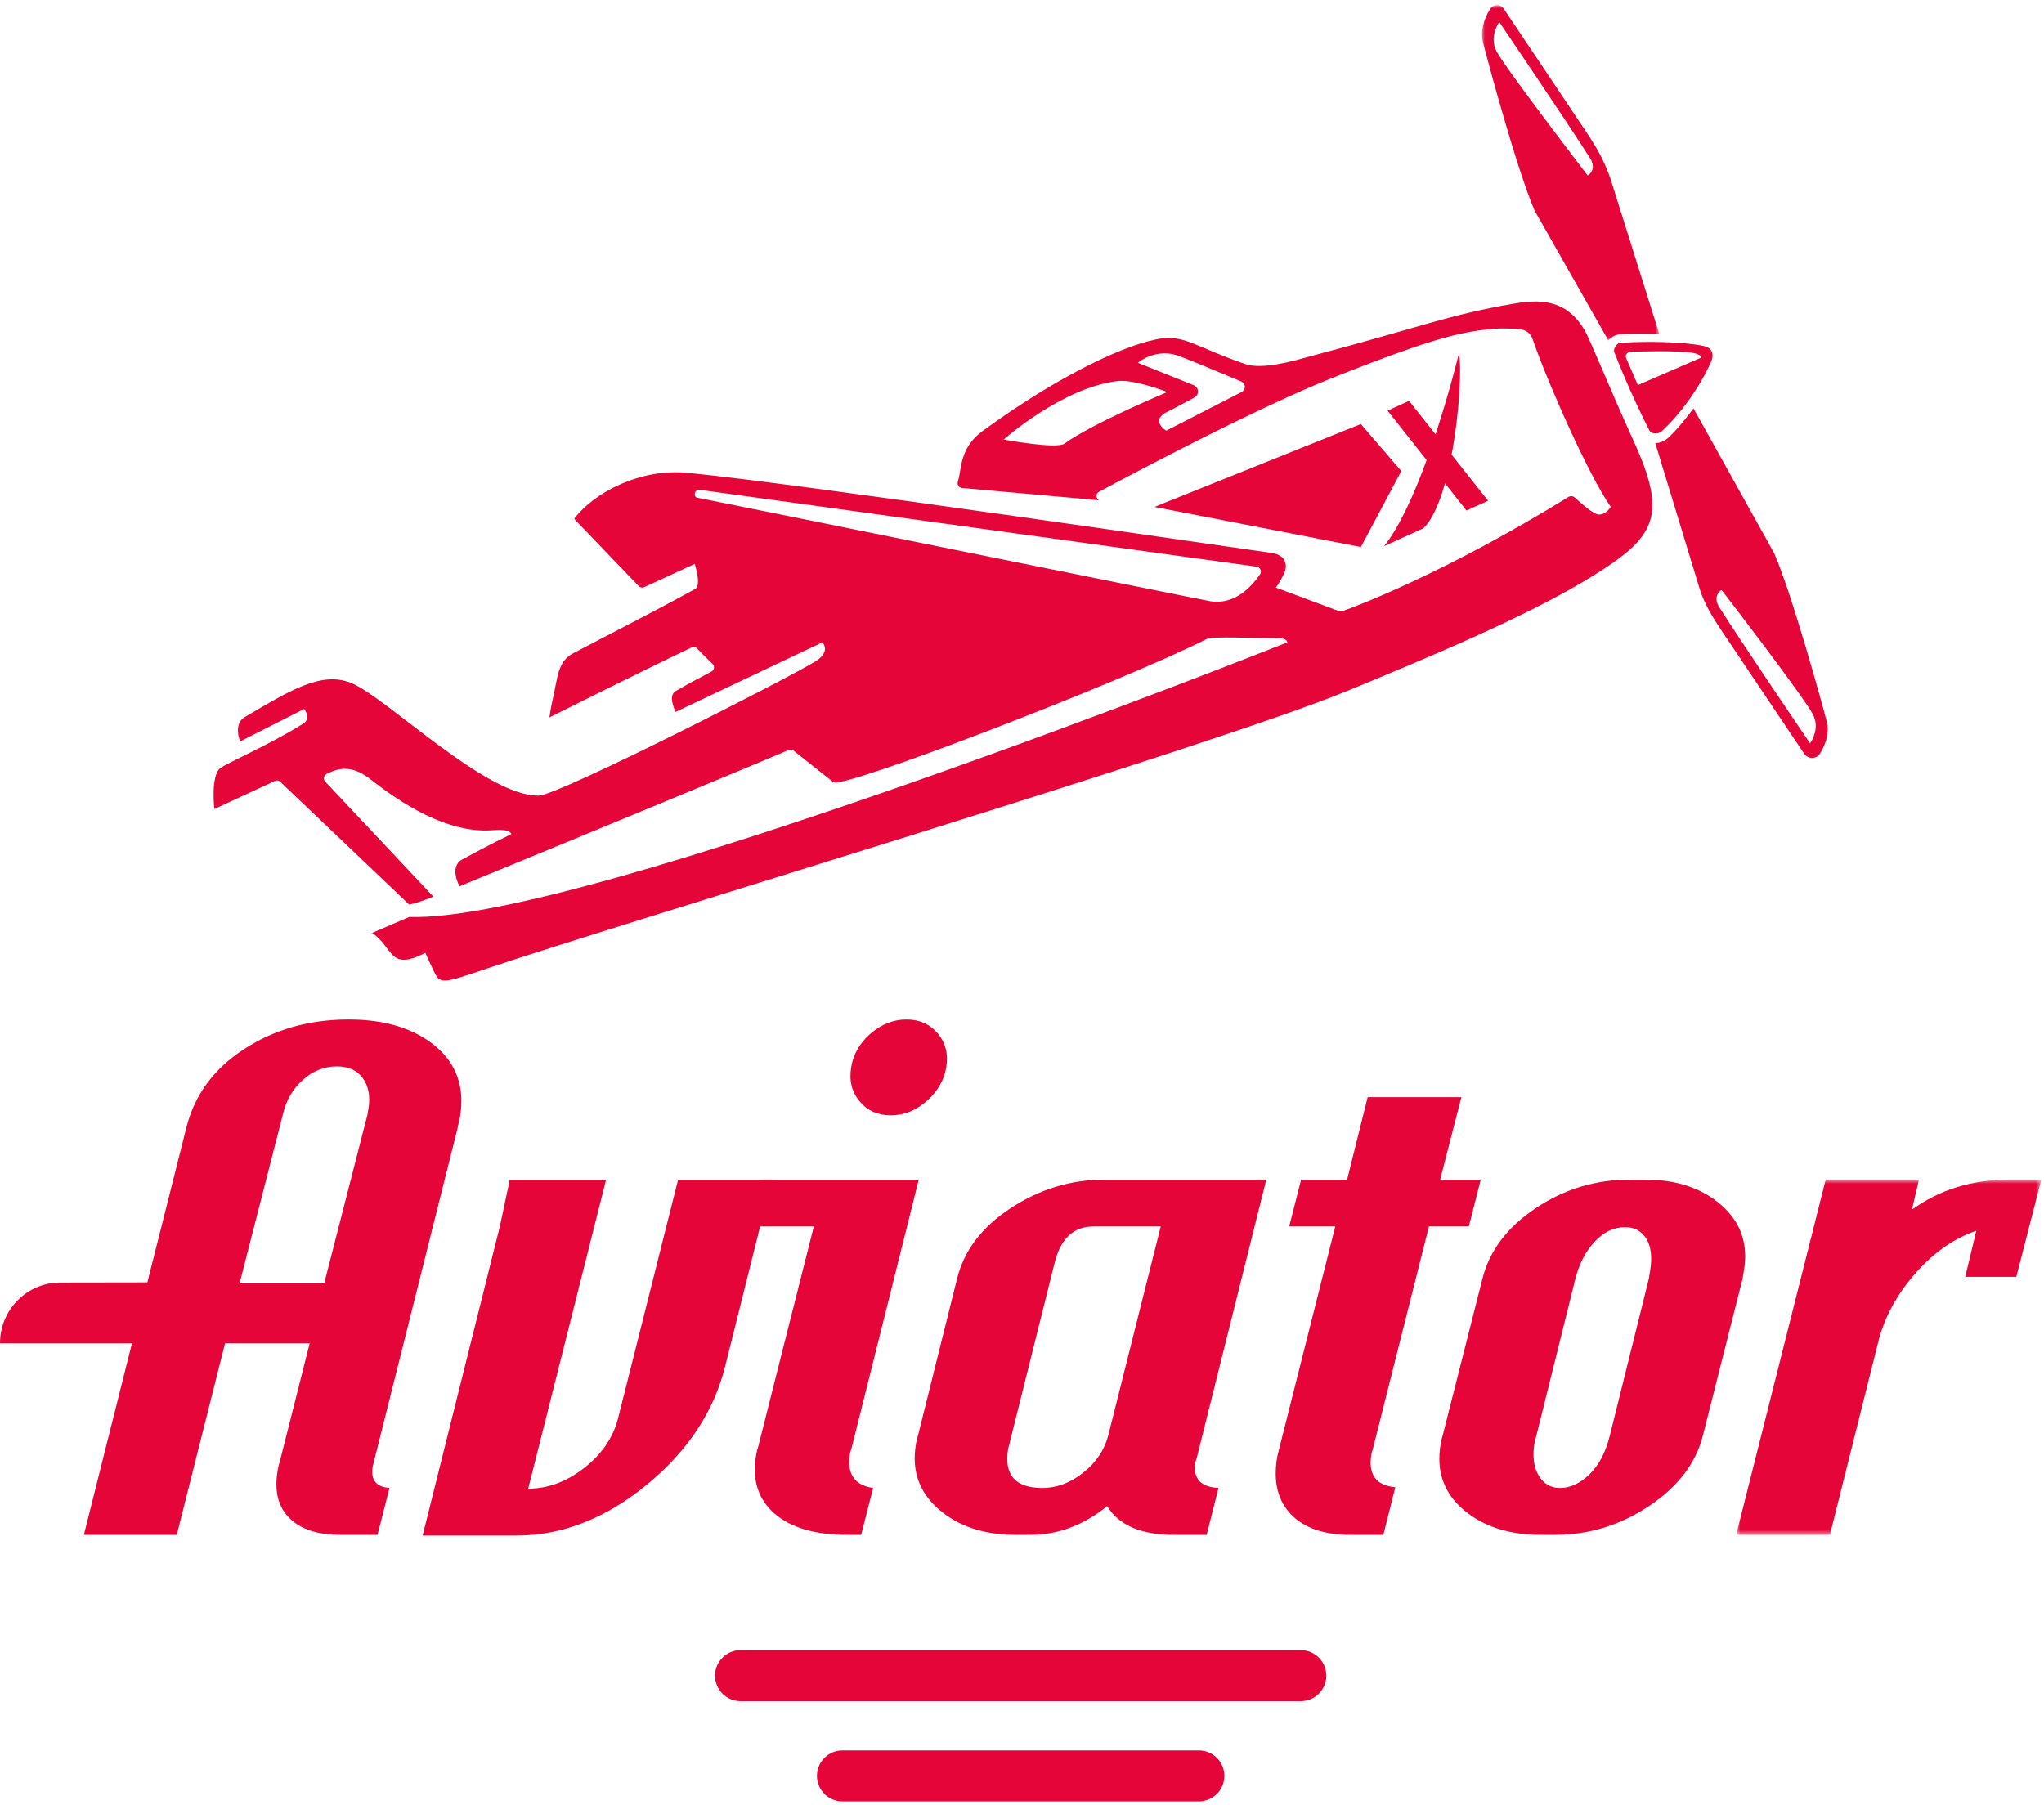
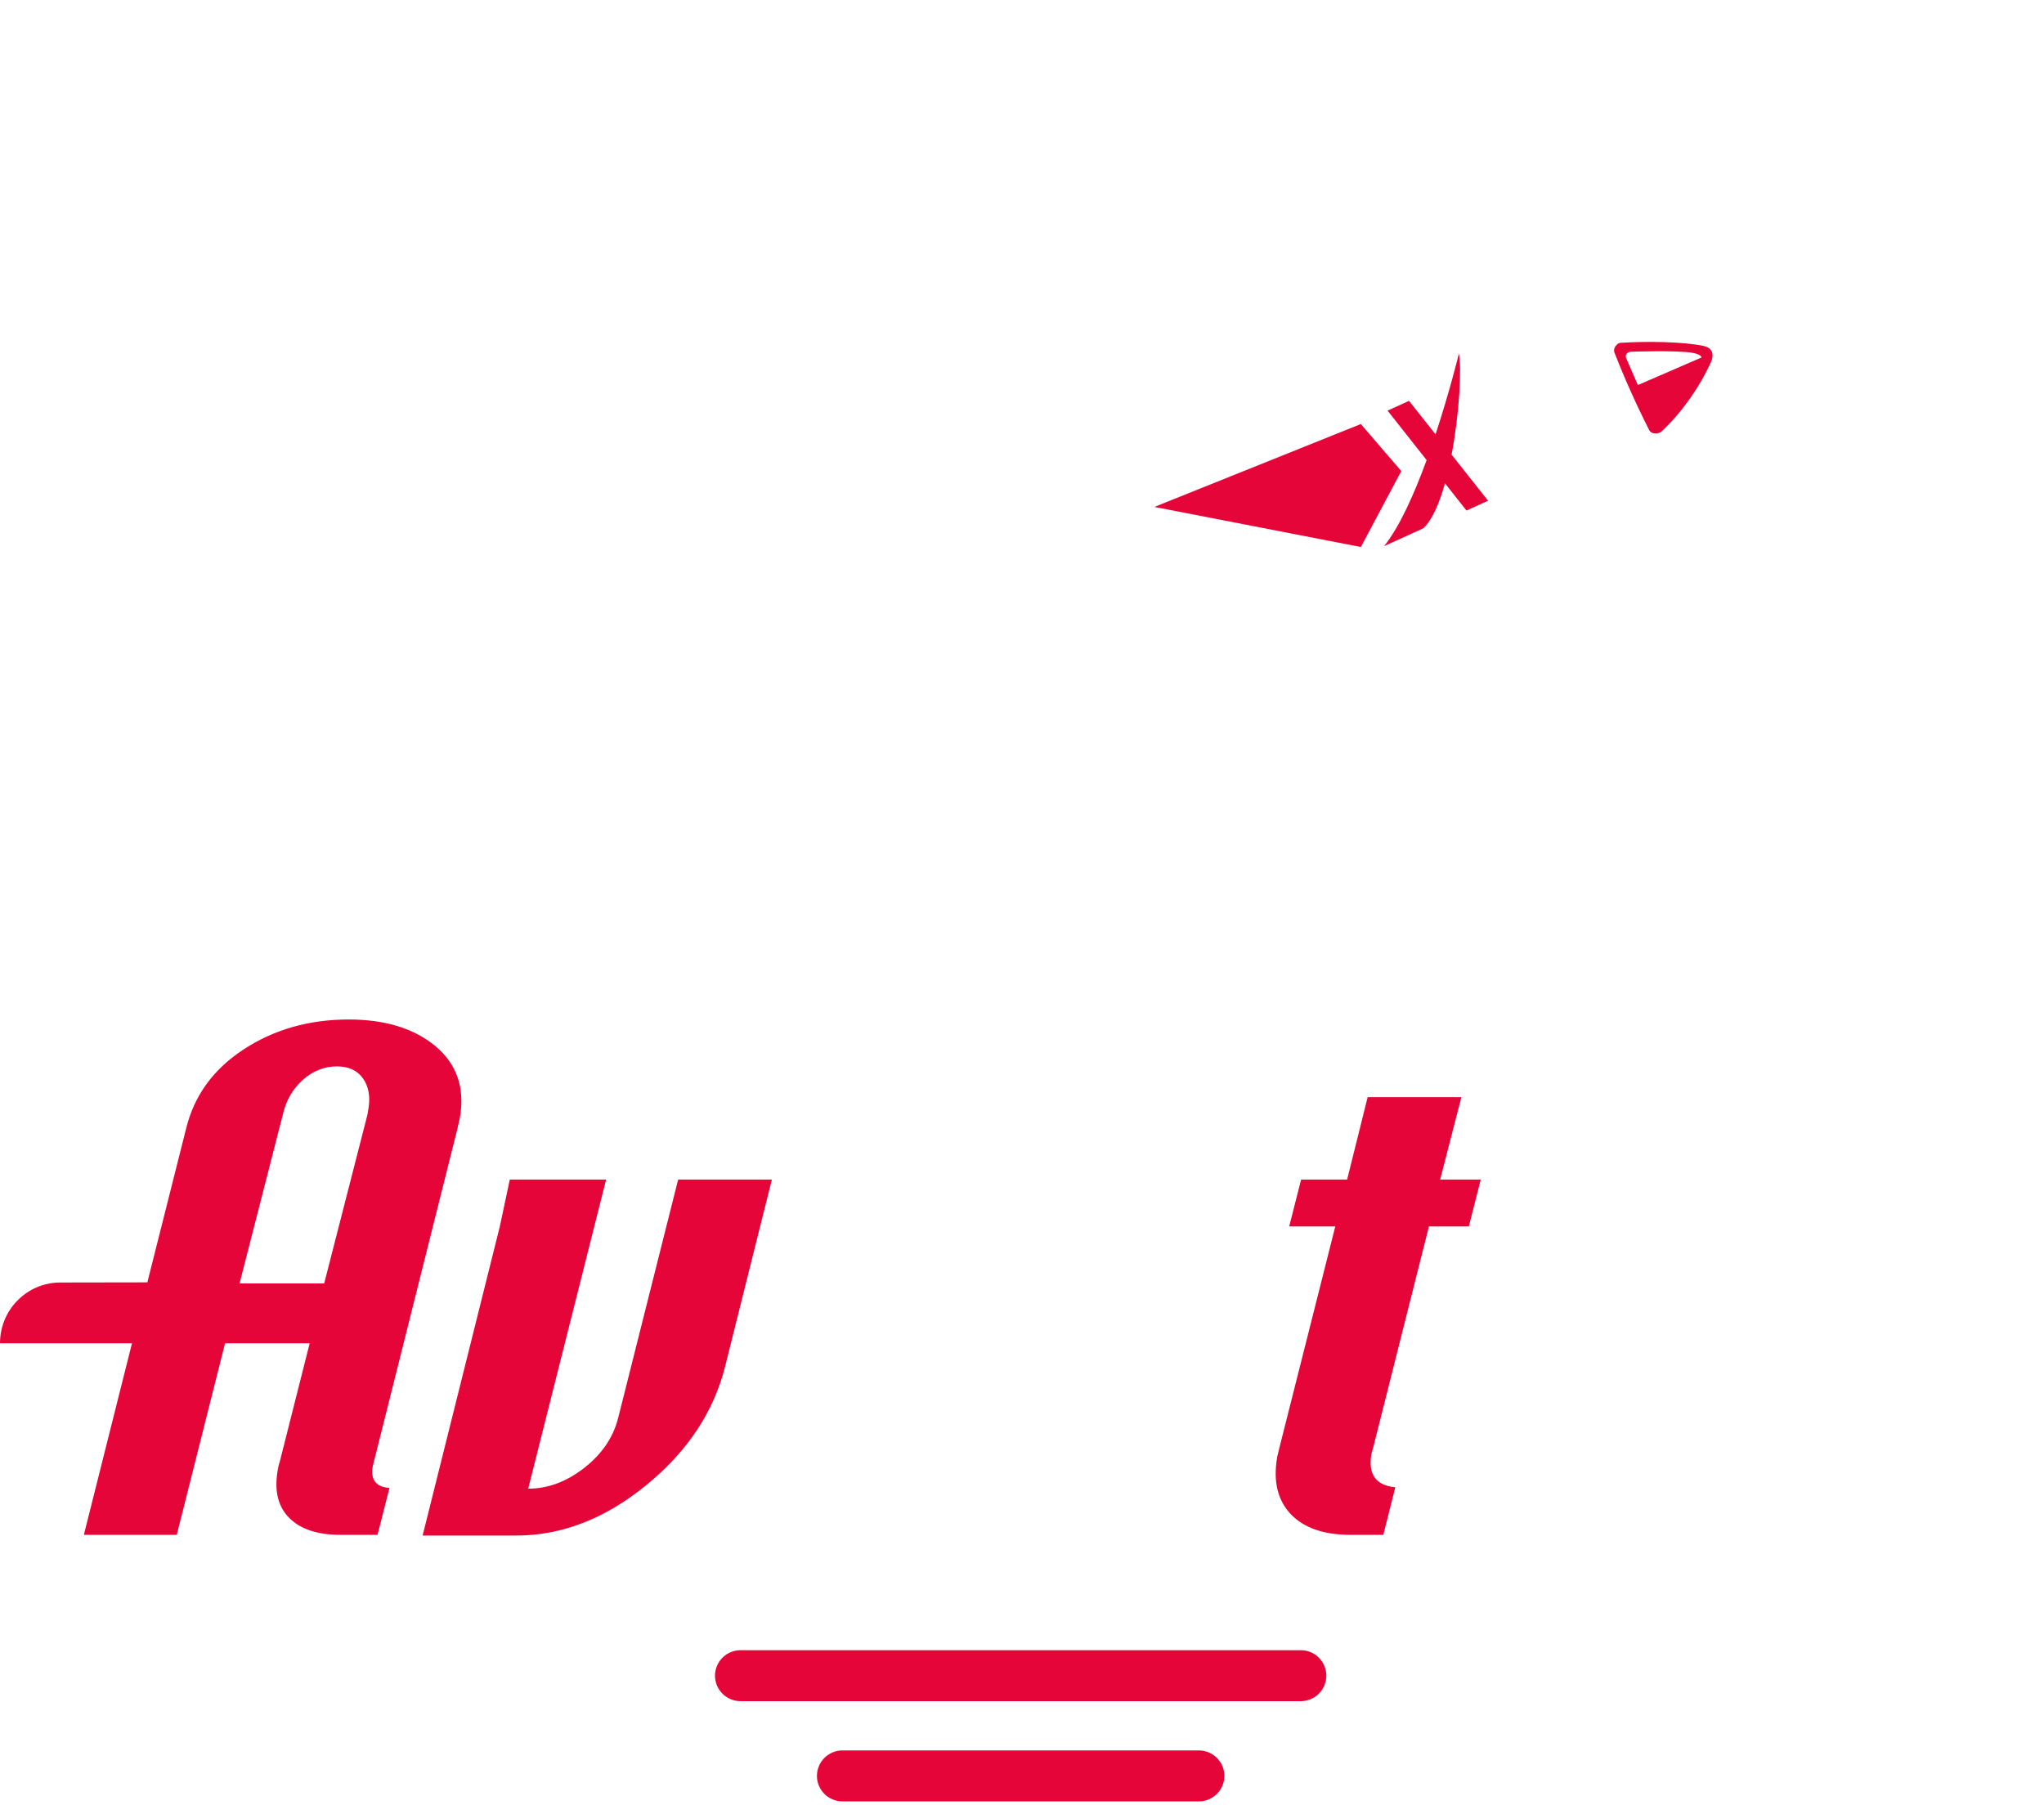
<svg xmlns="http://www.w3.org/2000/svg" width="360" height="318" viewBox="0 0 360 318" fill="none">
  <g clip-path="url(#clip0_6_65)">
    <path fill-rule="evenodd" clip-rule="evenodd" d="M119.439 207.786L108.837 249.918C107.953 253.287 105.966 256.185 102.859 258.602C99.754 261.017 96.469 262.232 93.03 262.232L106.752 207.786H89.787L88.034 216.041L74.436 270.486H90.933C98.981 270.486 106.629 267.506 113.889 261.555C121.15 255.606 125.761 248.607 127.749 240.558L133.878 216.041L135.948 207.786H119.439Z" fill="#E50539" />
-     <path fill-rule="evenodd" clip-rule="evenodd" d="M165.174 182.055C163.794 180.413 161.957 179.585 159.665 179.585C157.361 179.585 155.262 180.413 153.344 182.055C151.439 183.698 150.293 185.672 149.919 187.964C149.519 190.352 150.017 192.353 151.397 193.995C152.763 195.639 154.599 196.467 156.891 196.467C159.197 196.467 161.309 195.624 163.227 193.941C165.132 192.257 166.293 190.269 166.664 187.964C167.039 185.672 166.541 183.698 165.174 182.054V182.055ZM149.699 256.074C149.727 255.909 149.781 255.702 149.864 255.453C149.948 255.204 150.003 255.053 150.017 254.957L161.819 207.786H134.475L132.39 216.041H143.336L133.508 254.957C133.37 255.302 133.259 255.785 133.148 256.448C132.444 260.714 133.535 264.095 136.406 266.609C139.278 269.106 143.543 270.363 149.217 270.363H151.674L153.773 262.107C150.488 261.624 149.12 259.61 149.7 256.074H149.699ZM195.185 252.873C194.522 255.413 193.059 257.594 190.796 259.401C188.531 261.21 186.116 262.107 183.575 262.107C178.812 262.107 176.811 259.815 177.557 255.204C177.572 255.137 177.626 254.93 177.722 254.598C177.819 254.267 177.875 254.018 177.902 253.853L185.811 222.198C186.888 218.099 189.151 216.041 192.603 216.041H204.434L195.185 252.873ZM210.549 257.553C210.576 257.387 210.632 257.222 210.702 257.055C210.771 256.89 210.812 256.737 210.839 256.572L223.029 207.786H194.577C188.655 207.786 183.147 209.457 178.053 212.784C172.946 216.11 169.785 220.28 168.555 225.278L161.681 252.873C161.503 253.393 161.378 253.929 161.307 254.474C160.55 259.071 161.888 262.868 165.339 265.862C168.789 268.857 173.304 270.362 178.896 270.362H181.478C186.323 270.362 190.822 268.679 194.993 265.31C197.076 268.679 200.984 270.363 206.726 270.363H212.523L214.608 262.107C211.433 261.942 210.079 260.424 210.549 257.553ZM290.616 223.925L290.394 225.278L283.534 252.872C282.802 255.827 281.601 258.104 279.945 259.706C278.289 261.306 276.562 262.107 274.755 262.107C273.113 262.107 271.855 261.375 270.986 259.884C270.115 258.408 269.882 256.53 270.254 254.225C270.296 253.995 270.356 253.77 270.434 253.55C270.516 253.259 270.572 253.04 270.599 252.872L277.46 225.278C278.15 222.572 279.296 220.376 280.884 218.693C282.471 217.008 284.251 216.165 286.225 216.165C287.868 216.165 289.111 216.843 289.953 218.196C290.794 219.561 291.03 221.466 290.616 223.925ZM303.178 212.286C299.768 209.292 295.283 207.786 289.69 207.786H287.109C281.022 207.786 275.472 209.471 270.447 212.84C265.422 216.207 262.302 220.362 261.087 225.278L254.088 252.872C253.917 253.394 253.793 253.93 253.716 254.474C252.943 259.154 254.281 262.964 257.746 265.932C261.199 268.886 265.767 270.363 271.427 270.363H273.885C279.889 270.363 285.412 268.652 290.491 265.256C295.572 261.845 298.706 257.718 299.921 252.872L306.906 225.278L307.167 223.689C307.914 219.08 306.588 215.283 303.177 212.286" fill="#E50539" />
    <mask id="mask0_6_65" style="mask-type:alpha" maskUnits="userSpaceOnUse" x="305" y="207" width="55" height="64">
-       <path d="M305.787 207.786H359.527V270.362H305.787V207.786Z" fill="white" />
-     </mask>
+       </mask>
    <g mask="url(#mask0_6_65)">
      <path fill-rule="evenodd" clip-rule="evenodd" d="M353.993 207.786C347.339 207.786 341.582 209.553 336.737 213.087L337.979 207.786H321.552L305.787 270.362H322.298L330.87 236.127C331.961 231.93 334.1 228.009 337.29 224.367C340.478 220.707 344.067 218.181 348.084 216.788L346.124 224.918H355.124L359.529 207.786H353.994H353.993Z" fill="#E50539" />
    </g>
    <path fill-rule="evenodd" clip-rule="evenodd" d="M42.215 226.076L42.242 225.89L49.812 196.347C50.37 193.877 51.54 191.831 53.319 190.236C55.099 188.643 57.118 187.845 59.324 187.845C61.397 187.845 62.908 188.537 63.919 189.945C64.902 191.325 65.247 193.106 64.902 195.233L64.718 196.347L57.145 225.89L57.092 226.076H42.215ZM76.671 184.259C72.898 181.151 67.826 179.585 61.422 179.585C54.437 179.585 48.298 181.338 42.959 184.82C37.618 188.298 34.243 192.92 32.809 198.686L25.954 225.89C20.165 225.89 14.797 225.915 10.626 225.915C4.731 225.915 0 230.726 0 236.624H23.245L14.771 270.362H31.136L39.638 236.624H54.541L49.255 257.558C49.096 257.955 48.989 258.488 48.883 259.152C48.298 262.685 48.989 265.446 50.98 267.414C52.947 269.379 55.95 270.362 59.961 270.362H66.496L68.597 262.1C66.231 261.941 65.247 260.666 65.647 258.3L80.603 198.686C80.629 198.5 80.683 198.18 80.817 197.702C80.949 197.198 81.001 196.877 81.027 196.692C81.879 191.538 80.416 187.394 76.671 184.259ZM253.647 207.786L257.388 193.265H240.878L237.263 207.786H229.158L227.058 216.041H235.176L225.321 255.081C225.291 255.246 225.224 255.537 225.113 255.951C225.003 256.365 224.948 256.641 224.919 256.821C224.229 261.003 225.044 264.303 227.349 266.732C229.67 269.147 233.162 270.362 237.84 270.362H243.639L245.751 261.983C242.355 261.666 240.947 259.733 241.527 256.2C241.554 256.034 241.61 255.825 241.692 255.579C241.761 255.329 241.818 255.177 241.832 255.081L251.672 216.041H258.699L260.799 207.786H253.647ZM239.685 96.356L203.318 89.296L239.676 74.694L246.804 82.977L239.685 96.356ZM72.024 161.517V161.55L72.073 161.517H72.024Z" fill="#E50539" />
-     <path fill-rule="evenodd" clip-rule="evenodd" d="M221.925 101.16C220.632 103.073 217.612 106.631 213.184 105.908C211.02 105.54 122.968 87.674 122.749 87.659C122.13 87.49 122.214 86.165 123.337 86.298L221.337 99.819C221.482 99.841 221.619 99.898 221.735 99.987C221.852 100.076 221.943 100.194 222.002 100.328C222.061 100.462 222.084 100.609 222.071 100.755C222.057 100.901 222.006 101.041 221.923 101.162L221.925 101.16ZM218.619 69.087L205.401 75.864C205.401 75.864 202.33 74.004 205.785 72.441C206.676 72.04 208.705 70.881 210.349 70.026C211.254 69.556 211.189 68.232 210.231 67.847L200.401 63.904C202.062 62.578 204.646 61.789 207.111 62.529C208.536 62.964 214.509 65.481 218.434 67.125C219.642 67.629 219.357 68.718 218.619 69.087ZM187.464 78.147C186.054 79.153 176.769 77.421 176.769 77.421C176.769 77.421 187.044 68.293 196.816 67.125C199.722 66.777 205.602 69.054 205.602 69.054C205.602 69.054 192.496 74.523 187.464 78.147ZM287.715 77.659C283.369 68.15 280.182 60.029 279.042 58.084C275.721 52.464 270.773 52.766 266.529 53.505C255.204 55.449 250.794 57.446 230.83 62.746C227.895 63.552 222.36 65.18 219.306 64.122C211.221 61.355 208.773 59.141 204.897 59.577C198.891 60.264 186.546 66.069 173.142 75.864C168.949 78.883 169.434 82.488 168.696 84.87C168.546 85.389 168.882 85.893 169.419 85.959C171.364 86.162 192.635 88.01 193.608 88.144C193.461 88.071 193.338 87.959 193.252 87.819C193.166 87.68 193.12 87.519 193.12 87.356C193.12 87.07 193.255 86.785 193.557 86.635C199.629 83.362 221.673 71.688 234.991 66.438C253.209 59.208 257.604 58.435 263.139 57.916C264.432 57.798 266.244 57.882 267.568 57.966C268.642 58.05 269.582 58.704 269.918 59.694C272.433 67.074 279.796 83.749 283.688 89.268C283.688 89.268 283.002 90.576 281.692 90.644C280.669 90.66 278.589 88.731 277.298 87.591C277.155 87.475 276.98 87.406 276.797 87.393C276.613 87.381 276.431 87.427 276.274 87.523C254.434 100.994 238.681 106.865 236.416 107.669C236.232 107.739 236.027 107.734 235.846 107.654L224.691 103.494C224.691 103.494 225.111 103.14 226.15 101.061C226.368 100.575 226.486 100.02 226.47 99.669C226.386 97.89 224.676 97.488 223.903 97.386C220.933 97.019 141.202 85.258 121.207 83.295C112.717 82.44 104.651 86.785 101.162 91.332L101.178 91.448L112.5 103.248C112.619 103.376 112.777 103.463 112.949 103.496C113.121 103.529 113.299 103.506 113.457 103.431L122.366 99.333C122.366 99.333 123.59 103.107 122.448 103.745C115.052 107.804 107.887 111.428 100.96 115.067C98.175 116.543 98.243 119.322 97.337 123.237C96.959 124.875 96.766 126.375 96.766 126.375C96.766 126.375 112.299 118.59 121.812 114.045C122.146 113.895 122.517 113.96 122.784 114.228C124.143 115.689 124.59 116.024 125.513 116.946C125.607 117.039 125.678 117.153 125.719 117.278C125.761 117.404 125.773 117.538 125.753 117.668C125.734 117.799 125.683 117.924 125.607 118.031C125.53 118.139 125.429 118.227 125.312 118.289C123.062 119.478 120.749 120.704 118.97 121.76C117.56 122.6 118.993 125.402 118.993 125.402L144.843 113.156C144.843 113.156 146.454 114.749 143.601 116.511C139.191 119.279 98.427 140.061 94.921 140.147C85.678 140.381 68.232 122.987 61.925 120.335C56.607 118.104 50.888 121.745 43.12 126.308C41.005 127.565 42.298 130.601 42.298 130.601L53.554 124.899C53.554 124.899 54.947 126.509 53.386 127.479C47.934 130.937 40.051 134.393 38.843 135.264C37.063 136.539 37.748 142.512 37.748 142.512L48.398 137.577C48.715 137.426 49.119 137.475 49.269 137.627L72.09 159.354C73.416 159.018 74.656 158.649 76.317 157.929L57.278 137.679C57.188 137.582 57.121 137.466 57.084 137.34C57.047 137.213 57.039 137.08 57.062 136.95C57.084 136.82 57.137 136.697 57.215 136.591C57.294 136.485 57.396 136.398 57.513 136.338C59.459 135.348 61.791 134.628 65.079 137.144C67.847 139.241 77.525 147.074 86.886 146.235C90.006 145.967 90.057 146.924 90.057 146.924C90.057 146.924 86.082 148.836 81.366 151.418C79.035 152.711 80.931 156.116 80.931 156.116C105.051 146.22 134.76 133.905 138.919 132.111C139.06 132.054 139.213 132.036 139.363 132.056C139.512 132.077 139.654 132.136 139.774 132.228L146.754 137.763C147.744 139.308 197.364 120.234 212.664 112.502C213.519 112.082 221.301 112.434 225.058 112.401C226.786 112.401 226.72 113.156 226.72 113.156C226.72 113.156 102.535 162.659 72.07 161.517L72.022 161.55L65.529 164.336C69.339 166.851 68.431 171.195 74.907 167.841C75.293 168.731 75.747 169.671 76.215 170.676C77.475 173.412 77.475 173.427 85.71 170.625C109.011 162.741 213.802 131.424 237.27 121.71C250.524 116.243 268.842 108.693 280.266 101.615C291.537 94.651 293.837 91.062 287.714 77.659H287.715ZM285.555 60.951C285.472 60.968 285.372 60.984 285.286 61.019C285.199 61.052 285.12 61.103 285.053 61.169L285.959 60.933C285.807 60.933 285.69 60.951 285.555 60.951ZM318.966 130.668L318.798 130.937L318.615 130.668C318.496 130.5 306.99 113.559 302.829 106.998C301.57 105.02 303.048 104.03 303.048 104.03L303.215 103.931L303.331 104.081C303.919 104.817 317.49 122.499 319.251 125.754C320.594 128.187 319.033 130.569 318.966 130.668ZM321.751 127.179C321.012 124.227 315.612 104.649 312.49 97.47L298.266 71.94C296.907 73.769 295.314 75.731 293.787 77.156C293.502 77.391 293.2 77.592 292.848 77.76C292.413 77.945 291.975 78.045 291.538 78.061L299.205 103.242C300.345 107.285 303.013 110.723 305.311 114.212C306.469 115.94 314.622 128.102 317.759 132.767C318.413 133.739 319.874 133.772 320.509 132.782C321.65 131.037 322.204 128.925 321.751 127.179Z" fill="#E50539" />
    <mask id="mask1_6_65" style="mask-type:alpha" maskUnits="userSpaceOnUse" x="261" y="0" width="32" height="60">
-       <path d="M261.024 0.897H292.243V59.961H261.024V0.897Z" fill="white" />
-     </mask>
+       </mask>
    <g mask="url(#mask1_6_65)">
      <path fill-rule="evenodd" clip-rule="evenodd" d="M279.796 30.806L279.628 30.907L279.512 30.757C278.941 30.001 265.387 12.337 263.592 9.067C262.284 6.618 263.827 4.252 263.893 4.152L264.061 3.9L264.247 4.152C264.363 4.336 275.887 21.297 280.031 27.837C281.29 29.817 279.814 30.79 279.796 30.806ZM283.99 32.569C282.43 27.283 279.763 23.861 277.448 20.356C276.29 18.593 267.819 5.962 264.834 1.516C264.279 0.681 263.038 0.697 262.485 1.537C261.259 3.363 260.724 5.661 261.195 7.506C261.948 10.441 267.165 29.917 270.284 37.096L283.268 59.961C283.588 59.609 283.988 59.306 284.443 59.105C284.762 58.971 285.097 58.888 285.416 58.871C287.126 58.753 289.811 58.77 292.241 58.821L283.99 32.569Z" fill="#E50539" />
    </g>
    <path fill-rule="evenodd" clip-rule="evenodd" d="M288.47 67.83L286.422 63.115C286.422 63.115 286.053 62.412 286.893 62.041C286.959 62.008 287.028 61.975 287.111 61.958C287.111 61.958 295.583 61.656 298.233 62.176C299.643 62.462 299.693 62.964 299.693 62.964L288.47 67.829V67.83ZM300.095 60.953C296.555 60.163 289.861 60.112 285.852 60.364C285.684 60.364 285.567 60.364 285.417 60.381C285.333 60.399 285.232 60.414 285.132 60.449C285.037 60.486 284.951 60.544 284.88 60.617C284.427 60.953 284.142 61.606 284.343 62.109C286.166 66.756 288.209 71.313 290.466 75.765C290.768 76.385 291.657 76.485 292.295 76.216C292.43 76.15 292.564 76.067 292.663 75.983C296.085 72.795 299.307 68.283 301.337 63.803C301.956 62.395 301.571 61.287 300.095 60.953ZM256.954 62.261C256.954 62.261 255.356 68.876 252.836 76.51L248.169 70.612L244.385 72.333L251.264 81.042C249.12 86.918 246.531 92.76 243.776 96.204L250.671 93.069C252.242 91.614 253.51 88.666 254.497 85.137L258.286 89.934L262.089 88.204L255.665 80.087C257.055 72.749 257.454 64.769 256.954 62.261ZM229.112 299.661H130.416C129.226 299.658 128.086 299.184 127.245 298.343C126.404 297.501 125.93 296.361 125.927 295.172C125.93 293.982 126.404 292.842 127.245 292.001C128.087 291.16 129.227 290.687 130.416 290.684H229.112C230.301 290.687 231.441 291.16 232.282 292.001C233.123 292.842 233.597 293.982 233.601 295.172C233.598 296.361 233.124 297.501 232.283 298.343C231.441 299.184 230.301 299.658 229.112 299.661ZM211.157 317.316H148.371C147.182 317.313 146.042 316.839 145.2 315.998C144.359 315.157 143.885 314.017 143.882 312.828C143.885 311.638 144.359 310.498 145.2 309.657C146.041 308.816 147.181 308.342 148.371 308.339H211.157C212.346 308.342 213.486 308.816 214.328 309.657C215.169 310.498 215.643 311.638 215.646 312.828C215.642 314.017 215.168 315.157 214.327 315.998C213.486 316.839 212.346 317.313 211.157 317.316Z" fill="#E50539" />
  </g>
  <defs>
    <clipPath id="clip0_6_65">
      <rect width="360" height="318" fill="white" />
    </clipPath>
  </defs>
</svg>